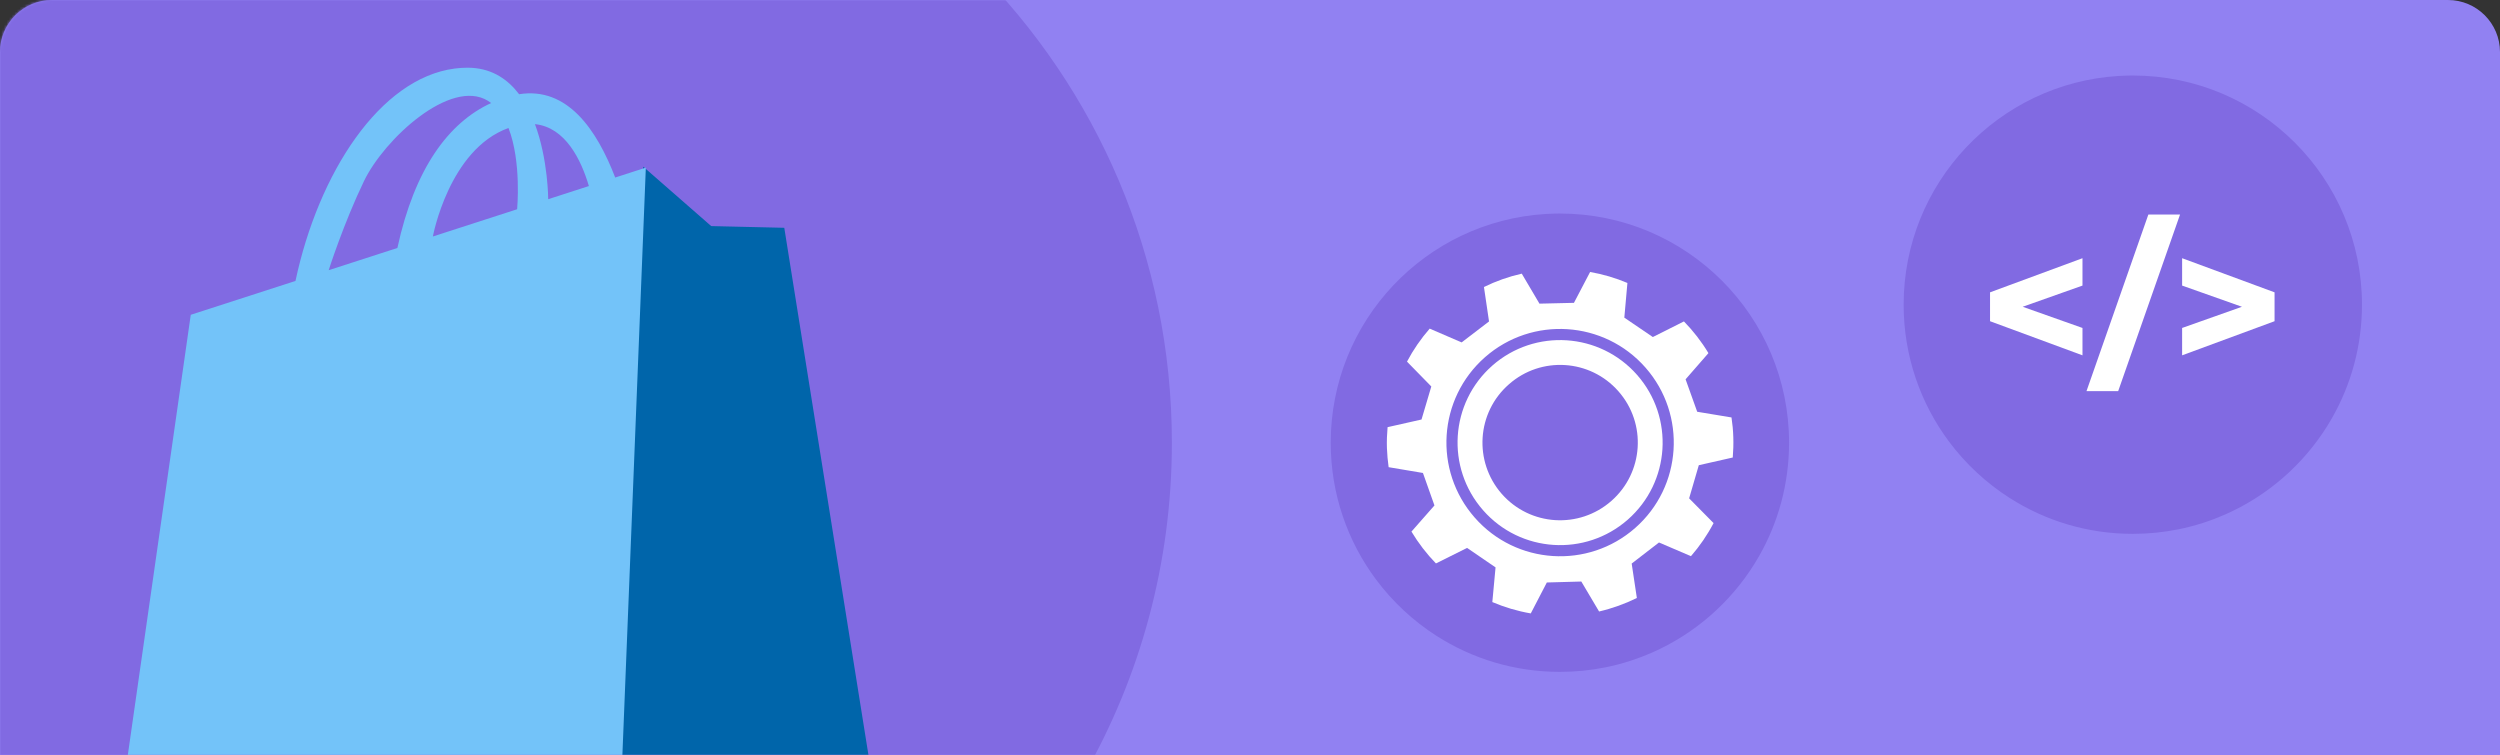
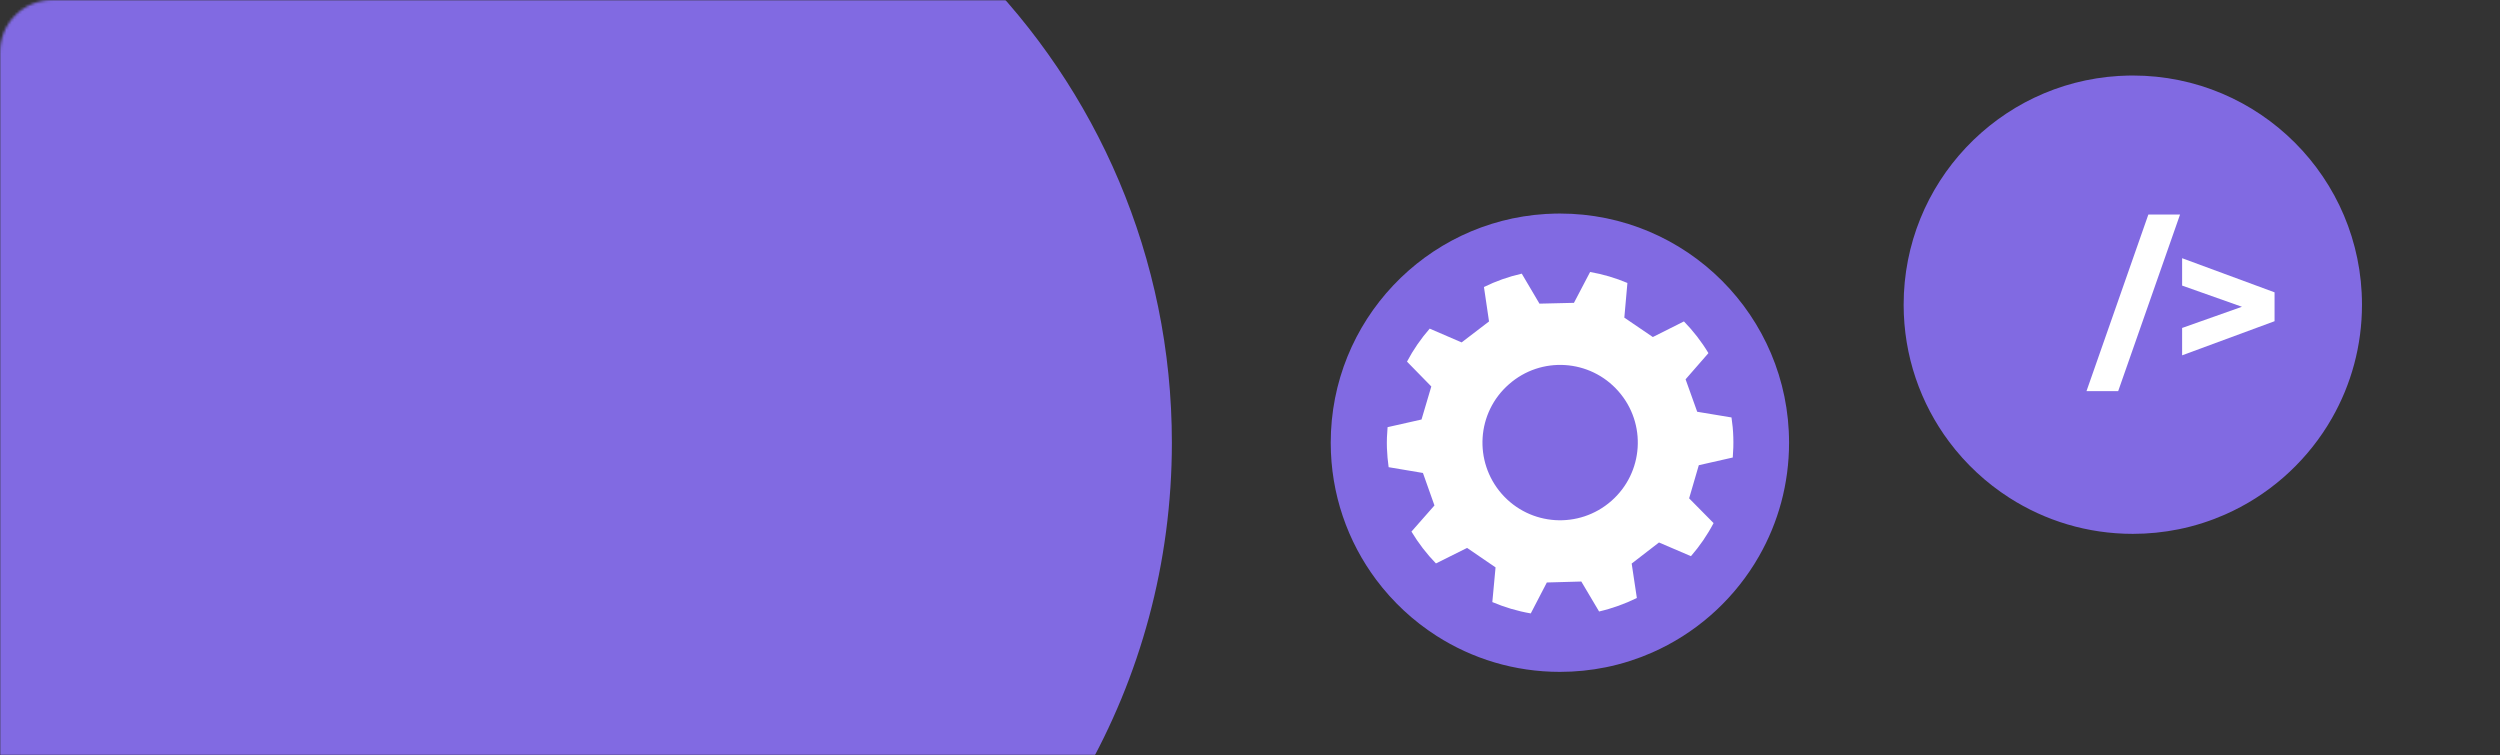
<svg xmlns="http://www.w3.org/2000/svg" width="960" height="290" viewBox="0 0 960 290" fill="none">
  <rect x="0" y="0" width="960" height="290" fill="#333333" stroke="none" />
-   <path d="M0 20C0 8.954 8.954 0 20 0H940C951.046 0 960 8.954 960 20V290H0V20Z" fill="#9181F2" />
  <mask id="mask0" mask-type="alpha" maskUnits="userSpaceOnUse" x="0" y="0" width="960" height="290">
    <path d="M0 20C0 8.954 8.954 0 20 0H940C951.046 0 960 8.954 960 20V290H0V20Z" fill="#D3DCFB" />
  </mask>
  <g mask="url(#mask0)">
    <path d="M450 170C450 216.409 437.753 259.952 416.292 297.578C414.712 300.359 412.943 303.328 410.995 306.455C383.647 350.262 343.515 385.277 295.811 406.264C287.955 409.717 279.888 412.803 271.643 415.467C266.779 417.046 261.849 418.489 256.869 419.774C252.457 420.922 247.992 421.954 243.495 422.86C226.856 426.231 209.639 428 192 428C140.842 428 93.181 413.121 53.08 387.437C26.828 370.64 3.828 349.21 -14.79 324.316C-46.95 281.277 -66 227.855 -66 170C-66 32.923 40.907 -79.186 175.888 -87.505C179.237 -87.716 182.596 -87.853 185.976 -87.926H186.019C188.009 -87.979 189.999 -88 192 -88C334.49 -88 450 27.51 450 170Z" fill="#816AE2" />
    <path d="M687 170C687 185.829 682.823 200.681 675.503 213.515C674.964 214.463 674.36 215.476 673.696 216.543C664.368 231.485 650.679 243.428 634.408 250.586C631.729 251.764 628.977 252.817 626.165 253.725C624.506 254.264 622.825 254.756 621.126 255.194C619.621 255.586 618.098 255.938 616.564 256.247C610.889 257.397 605.016 258 599 258C581.551 258 565.294 252.925 551.616 244.164C542.662 238.435 534.817 231.126 528.467 222.635C517.498 207.955 511 189.734 511 170C511 123.245 547.464 85.006 593.504 82.169C594.647 82.097 595.792 82.05 596.945 82.025H596.96C597.639 82.007 598.318 82 599 82C647.601 82 687 121.399 687 170Z" fill="#816AE2" />
    <path d="M618.76 192.362C606.405 203.214 587.565 202.058 576.663 189.64C565.823 177.236 567.025 158.418 579.418 147.575C591.759 136.67 610.611 137.88 621.473 150.252C632.394 162.648 631.142 181.504 618.76 192.362V192.362ZM665.587 167.859C665.515 165.302 665.27 162.774 664.898 160.3L651.728 158.118L647.264 145.657L656.039 135.597C653.378 131.168 650.21 127.092 646.631 123.425L634.69 129.42L623.742 121.976L624.926 108.659C620.386 106.744 615.584 105.305 610.6 104.44L604.396 116.29L591.155 116.601L584.355 105.078C579.266 106.238 574.401 107.965 569.837 110.208L571.787 123.434L561.265 131.483L549.003 126.19C545.638 130.042 542.702 134.287 540.29 138.865L549.621 148.405L545.863 161.093L532.831 164.029C532.596 166.654 532.496 169.337 532.58 172.064C532.672 174.552 532.896 176.991 533.233 179.398L546.408 181.618L550.832 194.092L541.997 204.129C544.668 208.561 547.82 212.681 551.402 216.359L563.366 210.402L574.292 217.878L573.054 231.198C577.739 233.18 582.68 234.673 587.818 235.551L593.987 223.673L607.226 223.307L614.049 234.813C619.135 233.631 623.992 231.878 628.553 229.625L626.564 216.407L637.051 208.312L649.325 213.572C652.692 209.693 655.619 205.441 658.012 200.868L648.626 191.365L652.339 178.639L665.38 175.683C665.59 173.103 665.678 170.49 665.587 167.859" fill="white" />
-     <path d="M625.068 199.542C608.747 213.882 583.858 212.276 569.518 195.949C555.137 179.593 556.755 154.728 573.074 140.37C589.411 126.028 614.318 127.655 628.661 143.986C643.007 160.309 641.405 185.199 625.068 199.542V199.542ZM631.875 141.165C615.974 123.059 588.361 121.255 570.249 137.156C552.157 153.074 550.363 180.64 566.306 198.774C582.204 216.874 609.798 218.655 627.892 202.757C646.004 186.856 647.78 159.261 631.875 141.165Z" fill="#816AE2" />
    <path d="M907 117C907 132.829 902.823 147.681 895.503 160.515C894.964 161.463 894.36 162.476 893.696 163.543C884.368 178.485 870.679 190.428 854.408 197.586C851.729 198.764 848.977 199.817 846.165 200.725C844.506 201.264 842.825 201.756 841.126 202.194C839.621 202.586 838.098 202.938 836.564 203.247C830.889 204.397 825.016 205 819 205C801.551 205 785.294 199.925 771.616 191.164C762.662 185.435 754.817 178.126 748.467 169.635C737.498 154.955 731 136.734 731 117C731 70.245 767.464 32.006 813.504 29.169C814.647 29.097 815.792 29.05 816.945 29.025H816.96C817.639 29.007 818.318 29 819 29C867.601 29 907 68.399 907 117Z" fill="#816AE2" />
-     <path d="M799.672 109.664L776.704 117.8L799.672 125.936V136.448L764.176 123.344V112.256L799.672 99.152V109.664Z" fill="white" />
    <path d="M824.971 82.376H837.139L813.379 150.2H801.211L824.971 82.376Z" fill="white" />
    <path d="M873.43 112.256V123.344L837.934 136.448V125.936L860.902 117.8L837.934 109.664V99.152L873.43 112.256Z" fill="white" />
-     <path d="M343 349.537C306.705 349.537 269.215 342.861 226 354L246.996 64L273.101 86.817L301.162 87.471L343 349.537Z" fill="#0065AA" />
-     <path d="M236.241 68.171C229.128 49.709 217.845 33.243 199.34 36.181C195.095 30.575 189.249 26.53 181.182 26.048H181.155C180.624 26.014 180.086 26 179.534 26C177.885 26 176.25 26.108 174.628 26.319C145.862 30.072 122.309 66.378 113.466 107.877L73.254 120.881L40 353.423C61.207 381.67 188.14 357.422 218.369 355.27C224.57 354.021 230.647 352.427 236.581 350.506L248 64.369L236.241 68.171ZM126.213 103.757C126.213 103.757 131.936 85.804 139.758 69.562C147.587 53.326 173.014 29.937 187.363 38.706C187.792 38.971 188.208 39.256 188.603 39.562C172.128 47.137 159.19 64.845 152.595 95.225L126.213 103.757ZM198.577 80.353L166.221 90.813C166.221 90.813 172.394 57.364 195.259 49.152C200.315 62.089 198.577 80.353 198.577 80.353ZM210.507 76.492C210.507 76.492 210.507 61.362 205.424 47.665C217.15 48.887 223.166 61.396 226.129 71.442L210.507 76.492Z" fill="#73C3F9" />
  </g>
</svg>